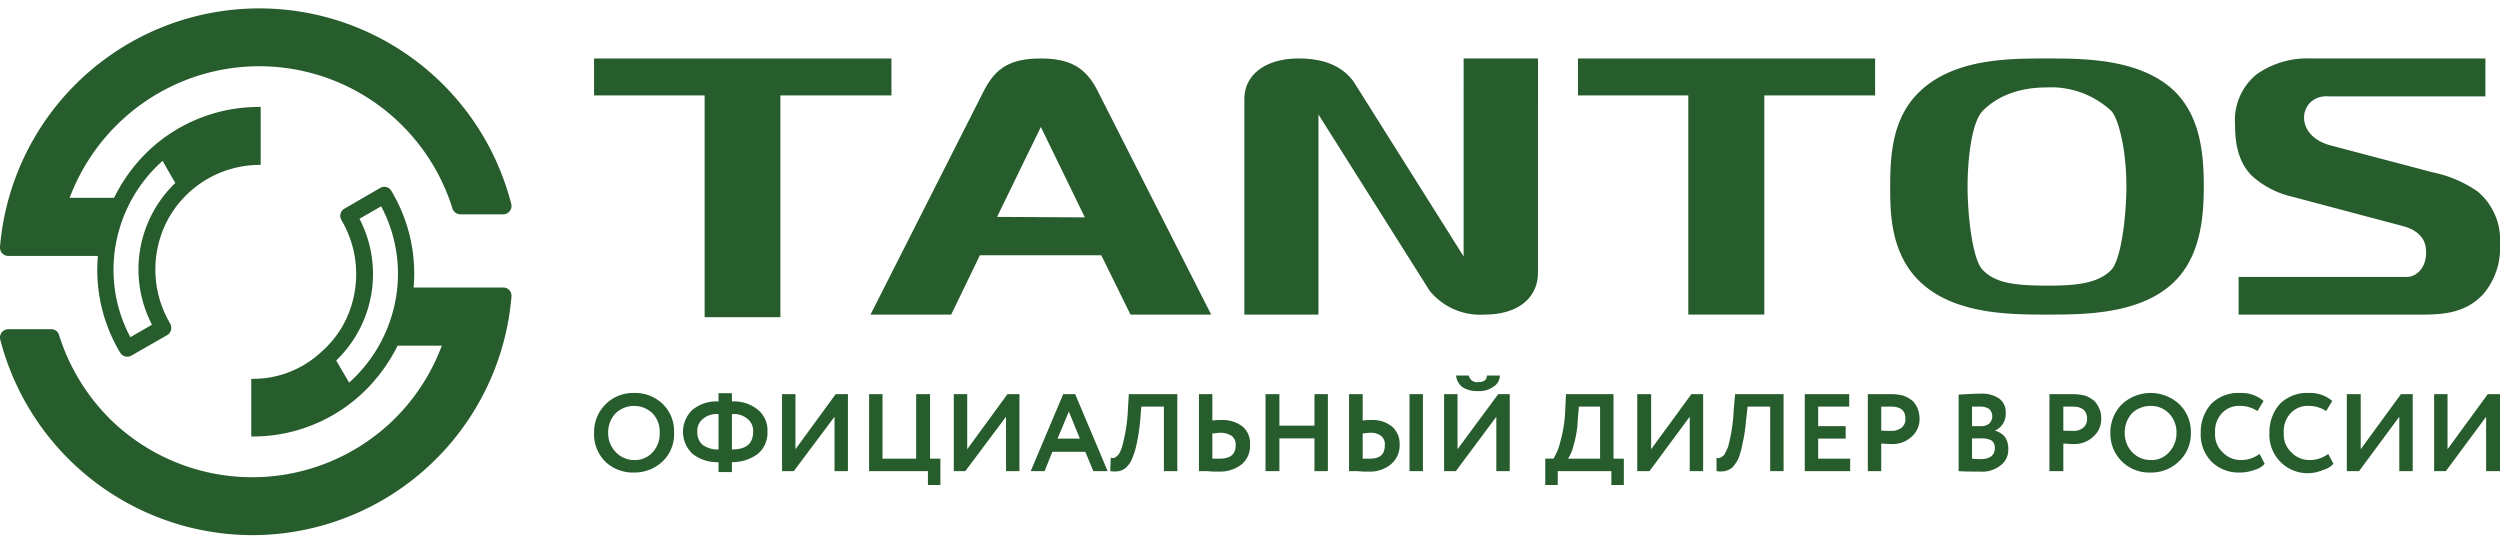
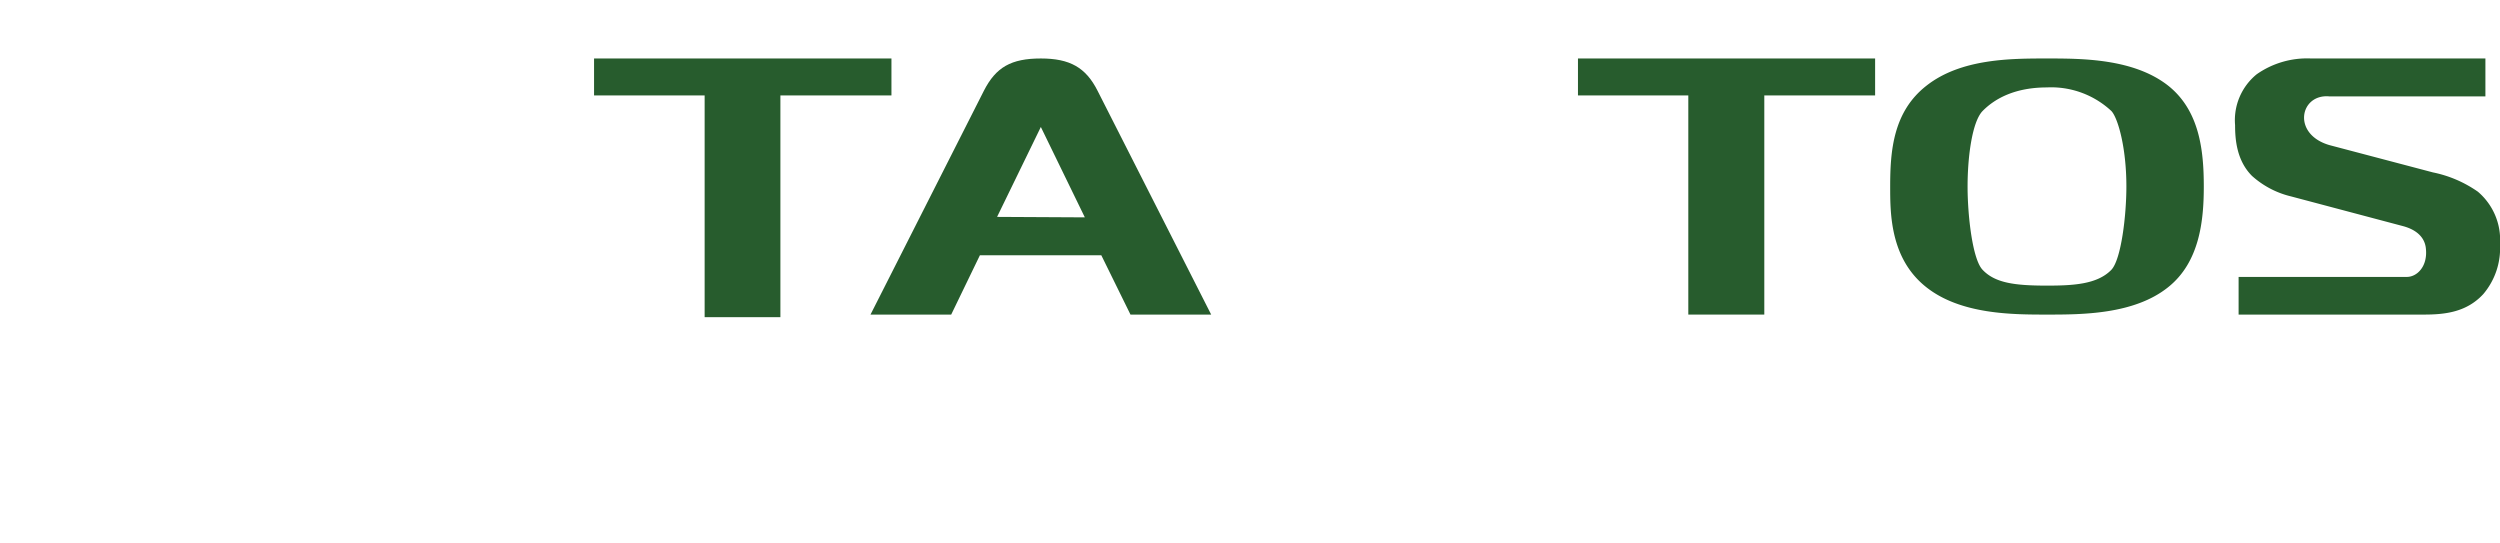
<svg xmlns="http://www.w3.org/2000/svg" id="Слой_1" data-name="Слой 1" viewBox="0 0 303.451 63.943" width="207px" height="45px">
  <defs>
    <style>
      .cls-1 {
        fill: #275c2d;
        fill-rule: evenodd;
      }
    </style>
  </defs>
  <title>tantos_logo</title>
  <g>
-     <path class="cls-1" d="M61.084,33.886H50.204a19.478,19.478,0,0,0-2.542-11.457l-.171-.286A.976.976,0,0,0,46.149,21.8L41.808,24.314a.994.994,0,0,0-.371,1.371l.143.257A12.871,12.871,0,0,1,41.779,38.2a12.434,12.434,0,0,1-2.884,3.6,12.11,12.11,0,0,1-8.339,3.171h-.057v7h.114a19.453,19.453,0,0,0,13.879-5.743A20.473,20.473,0,0,0,48.262,40.943h5.369a24.763,24.763,0,0,1-5.654,8.8,24.605,24.605,0,0,1-34.726,0A24.938,24.938,0,0,1,7.168,39.657a.977.977,0,0,0-.942-.714H1A1.018,1.018,0,0,0,.029,40.2,31.656,31.656,0,0,0,30.613,63.943,31.588,31.588,0,0,0,62.084,34.971a.997.997,0,0,0-1-1.086ZM1,30.057H11.88a19.478,19.478,0,0,0,2.542,11.457l.171.286a1.009,1.009,0,0,0,1.371.343l4.341-2.486a1.017,1.017,0,0,0,.457-.629,1.042,1.042,0,0,0-.114-.771L20.504,38a12.895,12.895,0,0,1-.2-12.229A12.717,12.717,0,0,1,31.556,19h.086V11.971h-.171a19.453,19.453,0,0,0-13.879,5.743A20.177,20.177,0,0,0,13.85,23H8.453a24.651,24.651,0,0,1,5.654-8.771,24.535,24.535,0,0,1,34.726,0,24.648,24.648,0,0,1,6.083,10.057,1.011,1.011,0,0,0,.971.714h5.197a1.004,1.004,0,0,0,.971-1.257A31.576,31.576,0,0,0,0,28.971v.114a1.006,1.006,0,0,0,1.0.971Zm14.821,9.857a17.415,17.415,0,0,1-1.428-12.771,17.758,17.758,0,0,1,5.34-8.629L21.275,21.2a14.546,14.546,0,0,0-2.827,17.2ZM46.263,24.029A17.415,17.415,0,0,1,47.691,36.8a17.787,17.787,0,0,1-5.312,8.629l-1.571-2.686a14.546,14.546,0,0,0,2.827-17.2Z" />
    <polygon class="cls-1" points="72.107 10.571 85.529 10.571 85.529 37.486 94.725 37.486 94.725 10.571 108.204 10.571 108.204 6.086 72.107 6.086 72.107 10.571" />
    <path class="cls-1" d="M126.338,6.086c-3.598,0-5.454,1.057-6.911,3.914L105.662,37.171h9.795l3.484-7.2H133.677l3.541,7.2h9.795L133.22,10c-1.428-2.829-3.37-3.914-6.882-3.914Zm0,8.314L131.678,25.371l-10.652-.057Z" />
-     <path class="cls-1" d="M177.655,30.114,164.262,8.829c-1.428-1.857-3.598-2.743-6.625-2.743-3.998,0-6.597,1.943-6.597,4.943V37.171h8.996V12.886l13.479,21.371a7.894,7.894,0,0,0,6.682,2.914c3.998,0,6.483-1.971,6.483-5.114V6.086h-9.024Z" />
    <polygon class="cls-1" points="191.534 10.571 204.928 10.571 204.928 37.171 214.152 37.171 214.152 10.571 227.602 10.571 227.602 6.086 191.534 6.086 191.534 10.571" />
    <path class="cls-1" d="M248.478,6.086c-4.369,0-10.423,0-14.621,3.286-4.084,3.171-4.426,7.971-4.426,12.257,0,3.286,0,8.771,4.398,12.229,4.198,3.314,10.481,3.314,14.65,3.314,4.198,0,10.538,0,14.678-3.314,3.855-3.057,4.341-8.143,4.341-12.229,0-4.371-.514-9.229-4.341-12.257-4.198-3.286-10.481-3.286-14.678-3.286Zm-7.825,6.371C242.195,10.886,244.68,9.6,248.449,9.6a10.707,10.707,0,0,1,7.825,2.857c.771.8,1.828,4.343,1.828,9.171,0,3.514-.628,8.857-1.828,10.114-1.713,1.771-4.683,1.914-7.825,1.914-3.884,0-6.283-.314-7.796-1.914-1.228-1.257-1.828-6.571-1.828-10.114,0-3.686.571-7.886,1.828-9.171Z" />
    <path class="cls-1" d="M300.766,22.257a14.559,14.559,0,0,0-5.454-2.343L282.746,16.6c-4.598-1.343-3.57-6.229-.029-5.914H301.68v-4.6H280.519A10.654,10.654,0,0,0,273.922,8a7.181,7.181,0,0,0-2.627,6.171c0,1.771.2,4.314,2.056,6.171a10.846,10.846,0,0,0,4.741,2.486l13.565,3.6c2.37.629,2.742,2.057,2.799,2.743.228,2.171-1.085,3.429-2.313,3.429H271.723v4.571h22.503c2.542,0,5.169-.286,7.196-2.486a8.605,8.605,0,0,0,2.028-6.057,7.668,7.668,0,0,0-2.684-6.371Z" />
-     <path class="cls-1" d="M301.766,49.571l-4.883,6.6h-1.428V46.829h1.628v6.686l4.883-6.686h1.485v9.343h-1.685ZM72.107,51.429v.143a4.693,4.693,0,0,0,1.371,3.457,4.874,4.874,0,0,0,3.513,1.314,4.928,4.928,0,0,0,3.455-1.371,4.524,4.524,0,0,0,1.371-3.457,4.587,4.587,0,0,0-1.371-3.486,4.806,4.806,0,0,0-3.455-1.343,4.734,4.734,0,0,0-4.883,4.743ZM291.228,49.571l-4.883,6.6h-1.485V46.829h1.685v6.686l4.883-6.686h1.428v9.343H291.228Zm-8.624,4.514.628,1.2a2.539,2.539,0,0,1-1.256.743,4.64,4.64,0,0,1-6.511-4.514,5.121,5.121,0,0,1,1.256-3.486,4.624,4.624,0,0,1,3.513-1.343,4.124,4.124,0,0,1,2.856.971l-.743,1.229a3.738,3.738,0,0,0-2.113-.629,2.845,2.845,0,0,0-2.199.886,3.206,3.206,0,0,0-.828,2.371,2.96,2.96,0,0,0,.885,2.343,3.034,3.034,0,0,0,2.313.971,3.705,3.705,0,0,0,2.199-.743Zm-8.339,0,.628,1.2a2.539,2.539,0,0,1-1.257.743,4.846,4.846,0,0,1-1.742.314,4.693,4.693,0,0,1-3.455-1.314,4.743,4.743,0,0,1-1.314-3.514,5.121,5.121,0,0,1,1.257-3.486,4.624,4.624,0,0,1,3.513-1.343,4.124,4.124,0,0,1,2.856.971l-.742,1.229a3.738,3.738,0,0,0-2.113-.629,2.805,2.805,0,0,0-2.199.886,3.206,3.206,0,0,0-.828,2.371,2.96,2.96,0,0,0,.885,2.343,3.034,3.034,0,0,0,2.313.971,3.705,3.705,0,0,0,2.199-.743Zm-16.363-2.571a3.359,3.359,0,0,0,.885,2.343,3.089,3.089,0,0,0,2.256.971,2.828,2.828,0,0,0,2.256-.971,3.358,3.358,0,0,0,.885-2.343,3.232,3.232,0,0,0-.942-2.371,3.013,3.013,0,0,0-2.199-.886,3.246,3.246,0,0,0-2.256.886,3.43,3.43,0,0,0-.885,2.371Zm-1.742,0a4.815,4.815,0,0,1,1.371-3.429,5.112,5.112,0,0,1,6.968-.057,4.63,4.63,0,0,1,1.428,3.486,4.567,4.567,0,0,1-1.428,3.457,4.782,4.782,0,0,1-3.455,1.371,4.69,4.69,0,0,1-4.883-4.829Zm-4.569-3.171h-1.142v2.914c.457.029.828.029,1.142.029a1.786,1.786,0,0,0,1.257-.371,1.347,1.347,0,0,0,.485-1.086c0-1-.6-1.486-1.742-1.486Zm-1.142,4.486v3.343h-1.685V46.829h2.684a6.412,6.412,0,0,1,1.713.2,3.943,3.943,0,0,1,1.114.686,3.332,3.332,0,0,1,.571.943,2.669,2.669,0,0,1,.2,1.171,2.819,2.819,0,0,1-.942,2.143,3.364,3.364,0,0,1-2.456.914c-.571,0-.942-.057-1.199-.057Zm-10.081-4.486h-1v2.371H240.453a1.549,1.549,0,0,0,1-.314,1.242,1.242,0,0,0,0-1.771,1.959,1.959,0,0,0-1.085-.286ZM240.51,52.2h-1.142v2.457a7.493,7.493,0,0,0,1.057.057c1.142,0,1.713-.486,1.713-1.371a1.089,1.089,0,0,0-.4-.886,2.455,2.455,0,0,0-1.228-.257Zm-2.77,3.971V46.886c.942-.057,1.828-.114,2.684-.114a3.631,3.631,0,0,1,2.285.629,1.997,1.997,0,0,1,.742,1.686,2.185,2.185,0,0,1-1.314,2.171h0a2.392,2.392,0,0,1,1.228.771,2.481,2.481,0,0,1,.4,1.429,2.36,2.36,0,0,1-.942,2.029,3.575,3.575,0,0,1-2.513.743c-1.057,0-1.942,0-2.57-.057Zm-8.196-7.829h-1.199v2.914c.485.029.885.029,1.142.029a1.988,1.988,0,0,0,1.314-.371,1.348,1.348,0,0,0,.485-1.086c0-1-.571-1.486-1.742-1.486Zm-1.199,4.486v3.343h-1.628V46.829h2.684a6.058,6.058,0,0,1,1.685.2,3.754,3.754,0,0,1,1.142.686,3.331,3.331,0,0,1,.571.943,3.873,3.873,0,0,1,.2,1.171,2.819,2.819,0,0,1-.942,2.143,3.411,3.411,0,0,1-2.513.914c-.514,0-.942-.057-1.199-.057Zm-3.77,3.343h-5.512V46.829h5.397v1.514h-3.77v2.371h3.341v1.514h-3.341v2.429h3.884Zm-8.082,0h-1.628V48.343h-2.742l-.2,1.8a19.196,19.196,0,0,1-.428,2.743,9.02,9.02,0,0,1-.514,1.829,5.276,5.276,0,0,1-.743,1.057,2.436,2.436,0,0,1-.885.4,2.924,2.924,0,0,1-1,0V54.543a.61.61,0,0,0,.457,0,1.379,1.379,0,0,0,.485-.371,7.312,7.312,0,0,0,.457-.943,20.065,20.065,0,0,0,.685-4.514l.171-1.886h5.883Zm-11.394-6.6-4.883,6.6h-1.485V46.829h1.685v6.686l4.883-6.686h1.428v9.343H205.099Zm-13.451-1.229-.143,1.629a12.189,12.189,0,0,1-.485,3,5.272,5.272,0,0,1-.685,1.686h3.884V48.343Zm-2.57,9.514h-1.514v-3.2h1A6.93,6.93,0,0,0,189.392,52.6a16.342,16.342,0,0,0,.6-3.886l.086-1.886h5.769v7.829H197.103v3.2h-1.514V56.171h-6.511ZM176.742,44.571h1.542a1.018,1.018,0,0,0,1.142.8c.685,0,1.057-.286,1.057-.8h1.571a1.633,1.633,0,0,1-.8,1.371,2.832,2.832,0,0,1-1.828.514A3.35,3.35,0,0,1,177.541,46a1.983,1.983,0,0,1-.8-1.429Zm4.883,5-4.912,6.6h-1.428V46.829h1.628v6.686l4.94-6.686h1.399v9.343h-1.628ZM163.748,46.829h1.656v3.2a6.571,6.571,0,0,1,1-.057,3.688,3.688,0,0,1,2.57.8,2.762,2.762,0,0,1,.914,2.2,2.954,2.954,0,0,1-1.057,2.371,3.998,3.998,0,0,1-2.741.886,9.06,9.06,0,0,1-1.314-.057H163.748Zm2.57,4.686c-.171,0-.485.057-.914.086v3.057h.857c1.257,0,1.828-.514,1.828-1.629a1.298,1.298,0,0,0-.428-1.114,2.088,2.088,0,0,0-1.342-.4Zm6.397,4.657h-1.628V46.829H172.715Zm-11.537,0H159.55V52.2h-4.255v3.971h-1.685V46.829H155.295v3.829h4.255V46.829h1.628Zm-15.649-9.343h1.628v3.2a6.913,6.913,0,0,1,1.057-.057,3.953,3.953,0,0,1,2.627.8,2.657,2.657,0,0,1,.885,2.2,2.912,2.912,0,0,1-1,2.371,4.291,4.291,0,0,1-2.827.886,9.697,9.697,0,0,1-1.371-.057h-1Zm2.57,4.686c-.171,0-.485.057-.942.086v3.057h.885c1.314,0,1.942-.514,1.942-1.629a1.312,1.312,0,0,0-.457-1.114,2.478,2.478,0,0,0-1.428-.4Zm-5.197,4.657h-1.628V48.343h-2.741l-.143,1.8a24.341,24.341,0,0,1-.428,2.743,8.695,8.695,0,0,1-.571,1.829,3.198,3.198,0,0,1-.742,1.057,1.866,1.866,0,0,1-.828.4,3.257,3.257,0,0,1-1.057,0l.057-1.629a.697.697,0,0,0,.485,0,2.157,2.157,0,0,0,.457-.371,3.608,3.608,0,0,0,.428-.943,19.72,19.72,0,0,0,.714-4.514l.114-1.886h5.883Zm-11.823-3.943-1.342-3.286-1.371,3.286Zm-4.284,3.943h-1.685l3.941-9.343h1.456l3.941,9.343h-1.742l-.971-2.343h-3.998Zm-4.683-6.6-4.94,6.6h-1.399V46.829h1.628v6.686l4.883-6.686h1.456v9.343h-1.628Zm-9.481,6.6h-7.139V46.829h1.628v7.829h4.084V46.829h1.685v7.829h1.257v3.2h-1.514Zm-11.337-6.6-4.94,6.6H94.925V46.829h1.628v6.686l4.883-6.686h1.485v9.343H101.293ZM84.644,51.4a1.947,1.947,0,0,0,.628,1.571,3.08,3.08,0,0,0,1.942.571V49.257a2.534,2.534,0,0,0-1.885.571A1.821,1.821,0,0,0,84.644,51.4Zm6.768,0a1.821,1.821,0,0,0-.685-1.571,2.493,2.493,0,0,0-1.885-.571v4.286c1.742,0,2.57-.714,2.57-2.143ZM88.842,56.286H87.214v-1.2a4.863,4.863,0,0,1-3.141-1,3.666,3.666,0,0,1,0-5.371,4.562,4.562,0,0,1,3.141-1v-1H88.842v1a4.562,4.562,0,0,1,3.141,1A3.221,3.221,0,0,1,93.154,51.4a3.333,3.333,0,0,1-1.171,2.686,5.212,5.212,0,0,1-3.141,1ZM73.821,51.514a3.257,3.257,0,0,0,.914,2.343,3.043,3.043,0,0,0,2.256.971,2.911,2.911,0,0,0,2.256-.971,3.317,3.317,0,0,0,.828-2.343,3.187,3.187,0,0,0-.885-2.371,3.243,3.243,0,0,0-4.455,0,3.325,3.325,0,0,0-.914,2.371Z" />
  </g>
</svg>